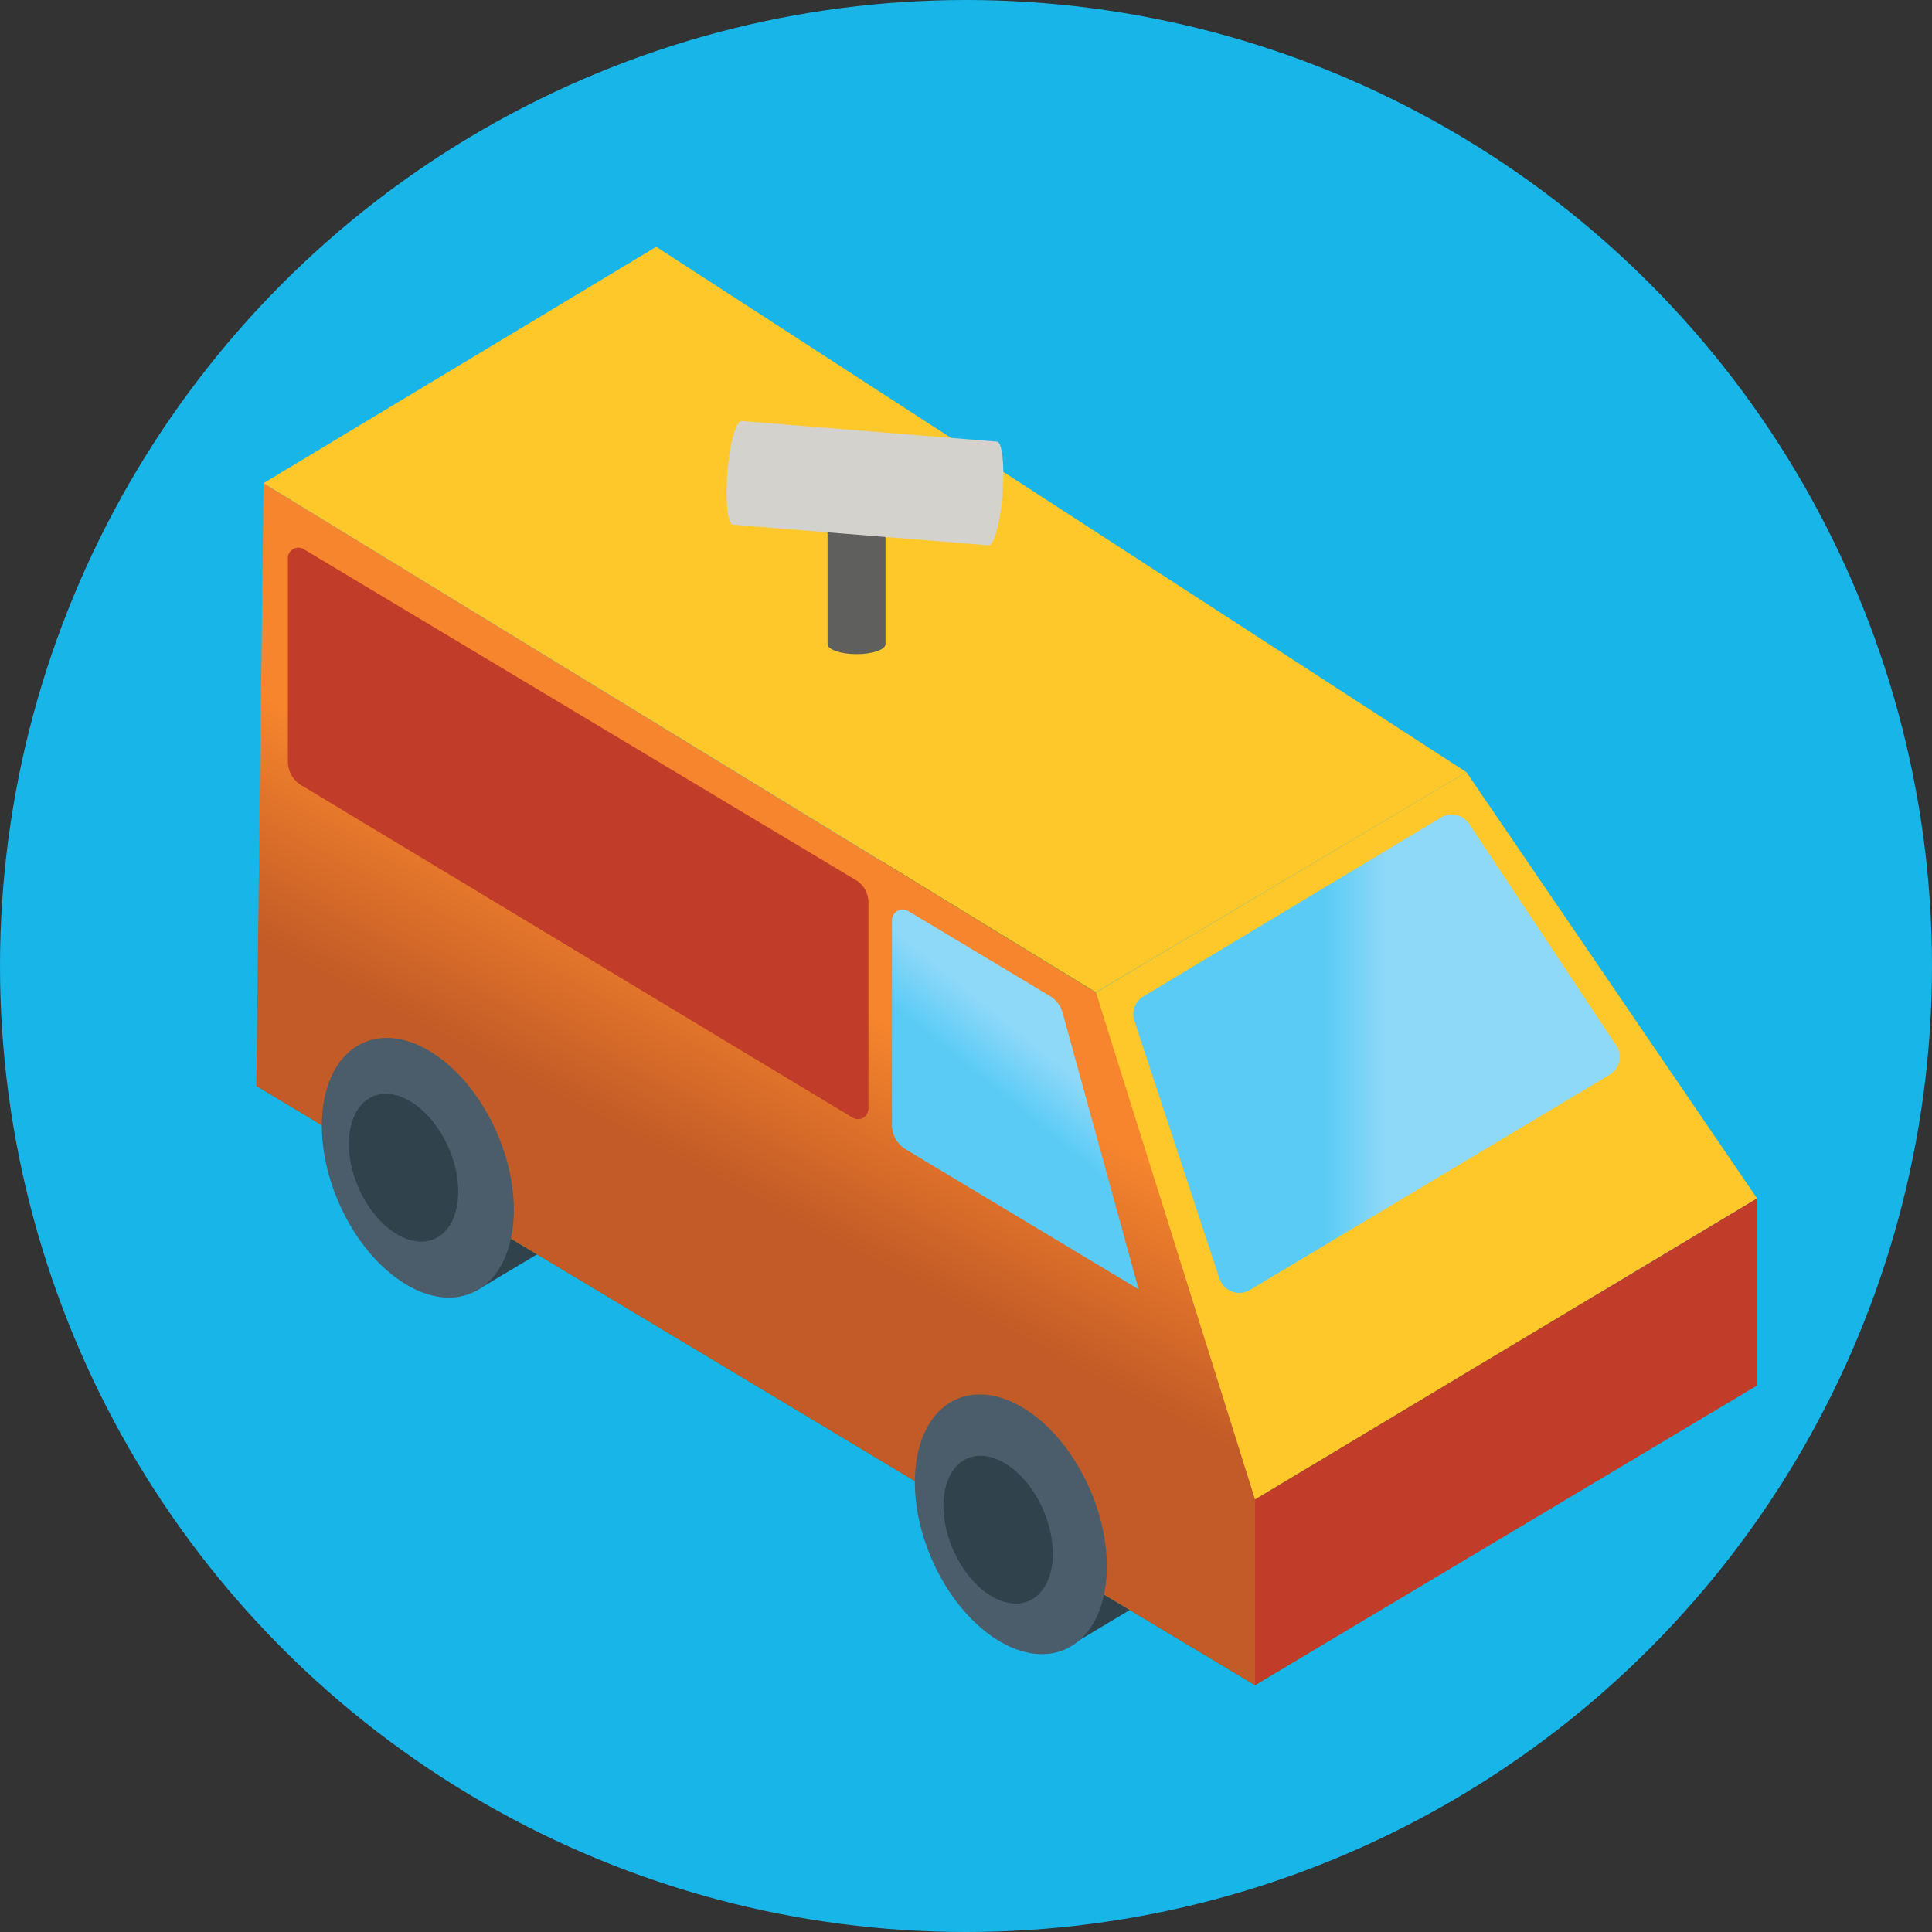
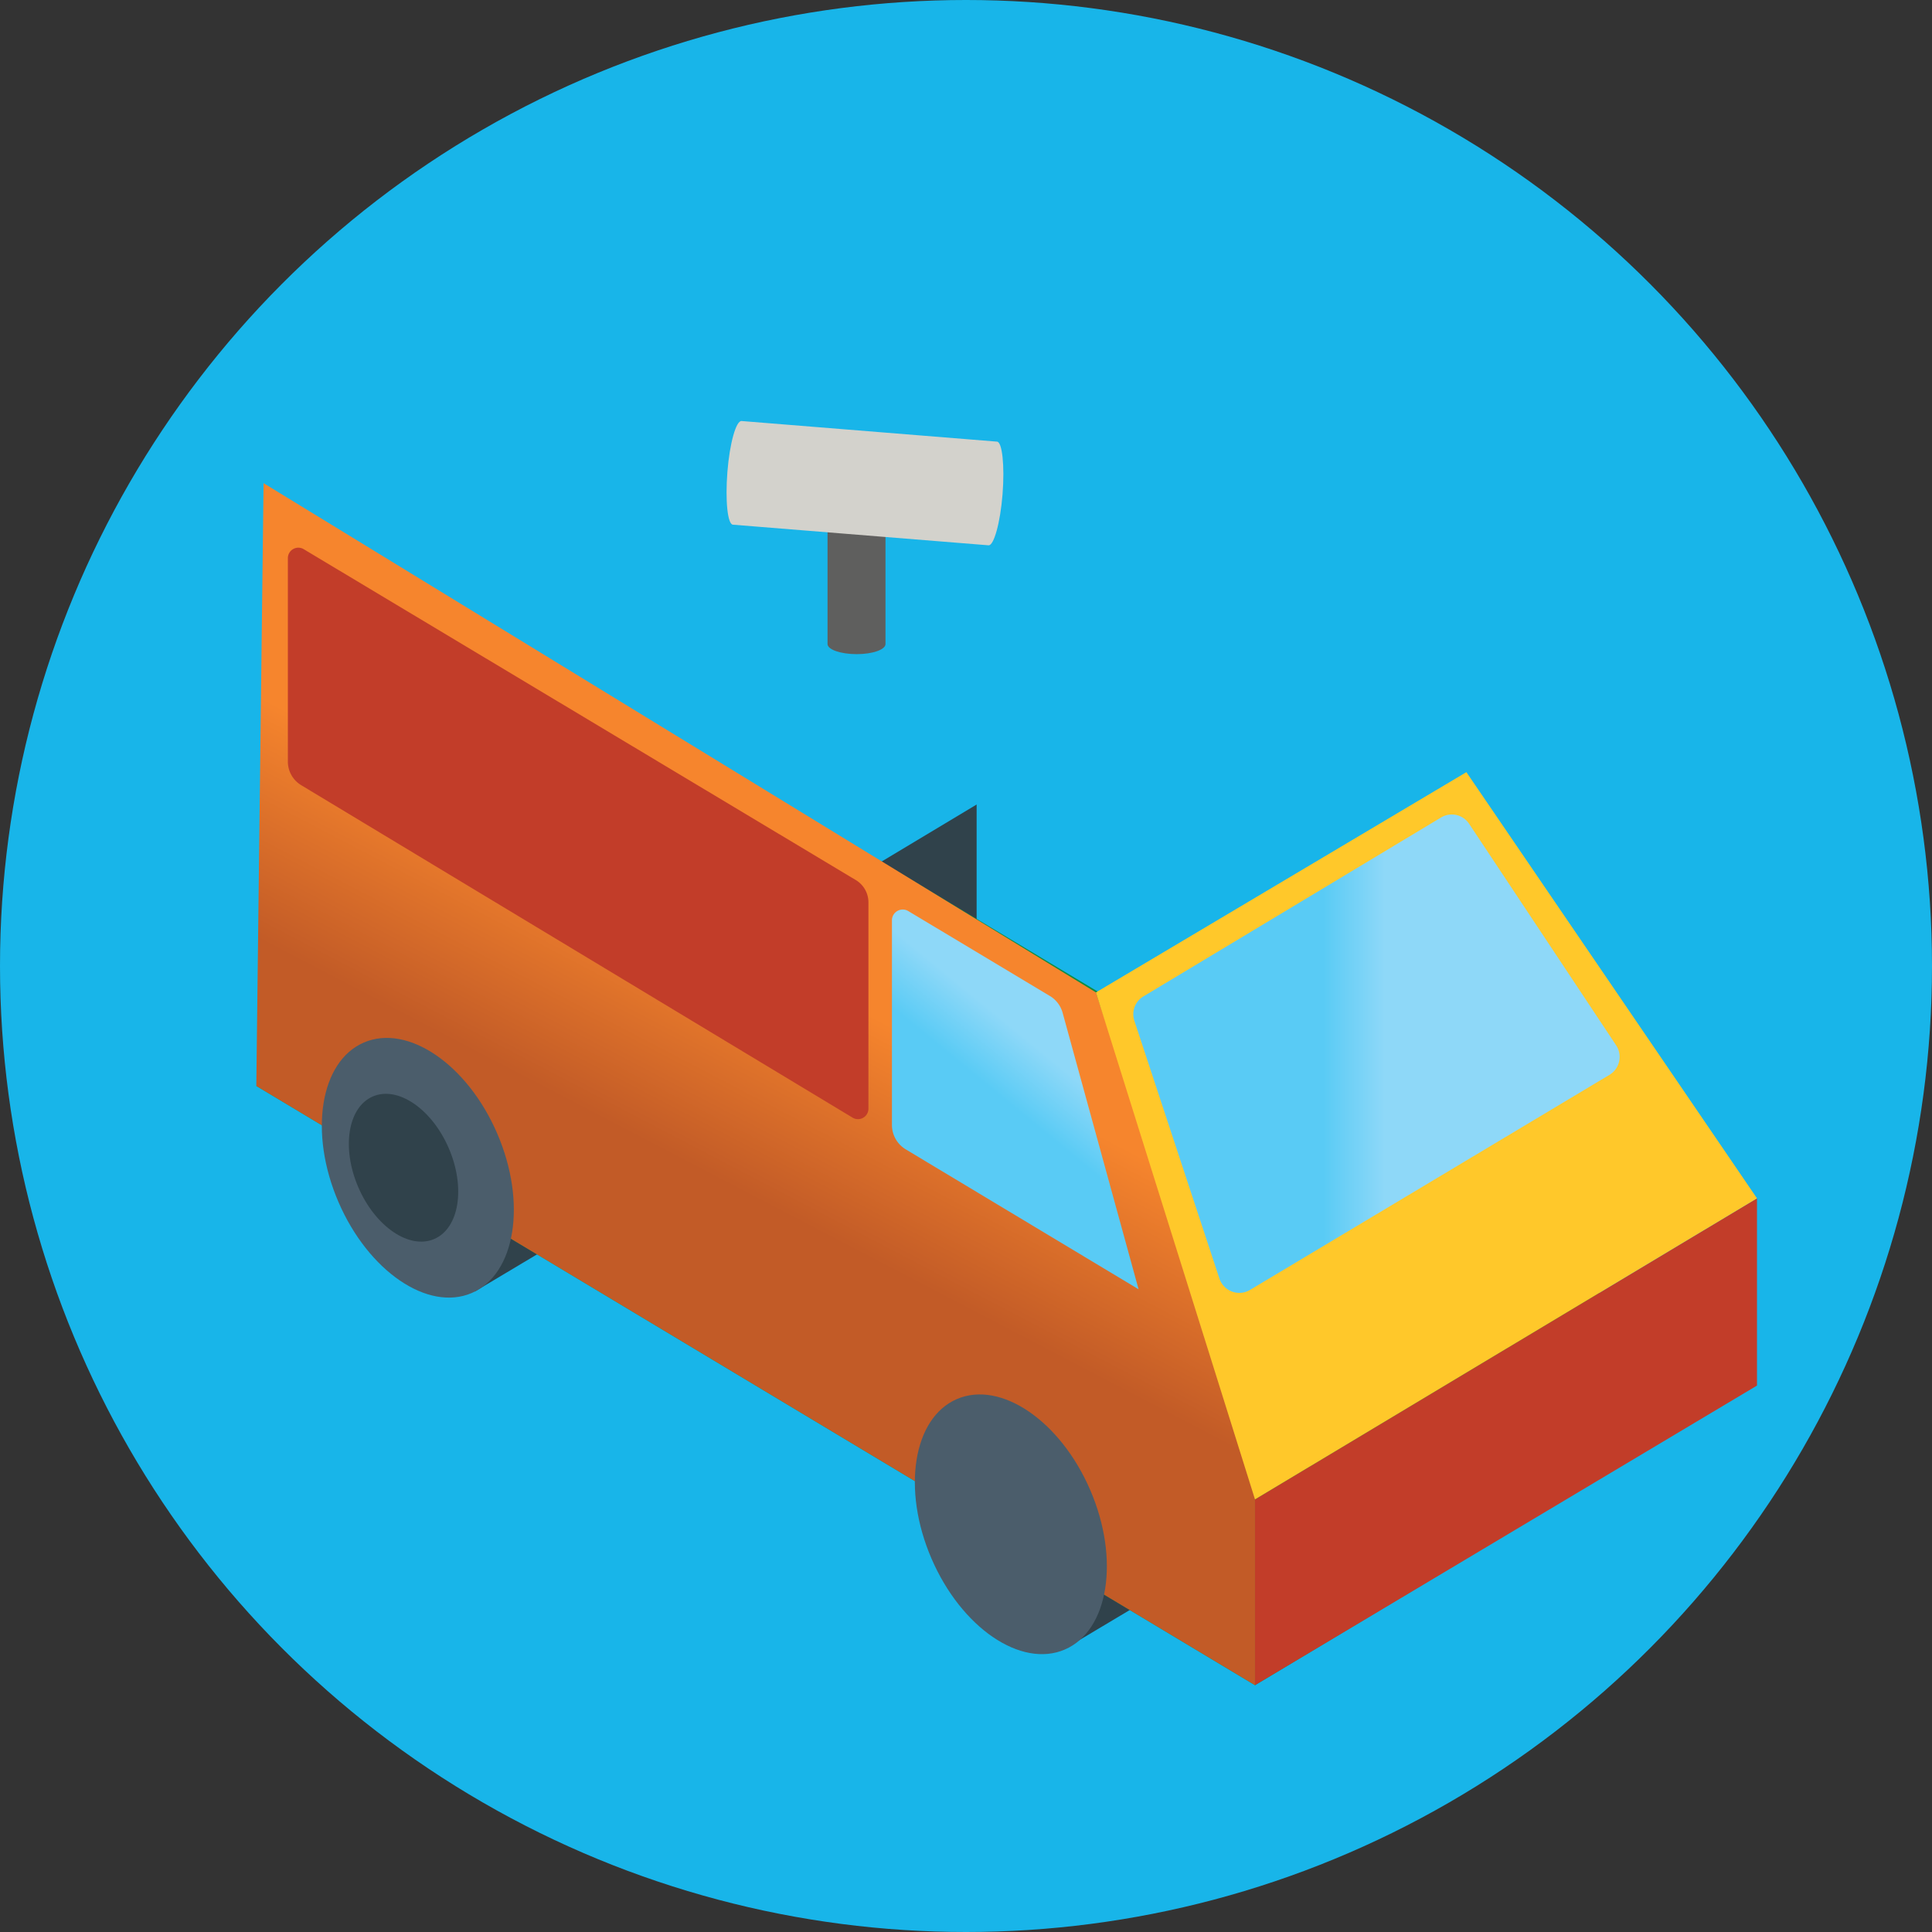
<svg xmlns="http://www.w3.org/2000/svg" xmlns:xlink="http://www.w3.org/1999/xlink" id="Layer_1" data-name="Layer 1" viewBox="0 0 120 120">
  <rect x="0" y="0" width="120" height="120" fill="#333333" stroke="none" />
  <defs>
    <clipPath id="clip-path">
      <circle cx="60" cy="60" r="60" style="fill: none" />
    </clipPath>
    <linearGradient id="linear-gradient" x1="5212.27" y1="76.76" x2="5305.32" y2="76.76" gradientTransform="matrix(-1, 0, 0, 1, 5321.24, 0)" gradientUnits="userSpaceOnUse">
      <stop offset="0" stop-color="#0e8040" />
      <stop offset="1" stop-color="#0b9d49" />
    </linearGradient>
    <linearGradient id="linear-gradient-2" x1="5289.89" y1="97.62" x2="5255.24" y2="31.25" gradientTransform="matrix(-1, 0, 0, 1, 5321.24, 0)" gradientUnits="userSpaceOnUse">
      <stop offset="0.37" stop-color="#c25b27" />
      <stop offset="0.55" stop-color="#f6852d" />
    </linearGradient>
    <linearGradient id="linear-gradient-3" x1="5231.26" y1="65.45" x2="5246.6" y2="65.45" gradientTransform="matrix(-1, 0, 0, 1, 5321.24, 0)" gradientUnits="userSpaceOnUse">
      <stop offset="0.26" stop-color="#8ed8f8" />
      <stop offset="0.51" stop-color="#59cbf5" />
    </linearGradient>
    <linearGradient id="linear-gradient-4" x1="5253.42" y1="62.69" x2="5263.14" y2="74.55" xlink:href="#linear-gradient-3" />
    <linearGradient id="linear-gradient-5" x1="-7465.97" y1="208.27" x2="-7465.97" y2="201.81" gradientTransform="matrix(0.26, 0.02, -0.08, 1, 2004.32, -17.34)" gradientUnits="userSpaceOnUse">
      <stop offset="0.33" stop-color="#b1b0a2" />
      <stop offset="0.37" stop-color="#bbbaae" />
      <stop offset="0.44" stop-color="#d3d2cc" />
    </linearGradient>
    <clipPath id="clip-path-2">
      <circle cx="60" cy="-80" r="60" style="fill: none" />
    </clipPath>
    <linearGradient id="linear-gradient-6" x1="-3069.14" y1="42.67" x2="-3063.31" y2="42.67" gradientTransform="matrix(1, 0, 0, -1, 3136.96, 85.35)" gradientUnits="userSpaceOnUse">
      <stop offset="0.32" stop-color="#c2c1c1" />
      <stop offset="0.41" stop-color="#cdcccc" />
      <stop offset="0.58" stop-color="#eaeaea" />
      <stop offset="0.68" stop-color="#fff" />
    </linearGradient>
  </defs>
  <title>Artboard 6</title>
  <circle cx="60" cy="60" r="60" style="fill: #18b5e9" />
  <g style="clip-path: url(#clip-path)">
    <g>
      <polygon points="97.24 72.21 97.24 83.84 66.07 102.45 66.07 90.91 97.24 72.21" style="fill: #30424b" />
      <polygon points="60.66 49.97 60.66 61.61 29.49 80.22 29.49 68.68 60.66 49.97" style="fill: #30424b" />
      <polygon points="108.97 86.06 77.95 104.67 15.92 67.45 46.94 48.84 108.97 86.06" style="fill: url(#linear-gradient)" />
      <polygon points="109.13 74.43 109.13 86.06 77.95 104.67 77.95 93.13 109.13 74.43" style="fill: #c23d29" />
      <polygon points="15.92 67.45 16.37 30.01 68.07 61.64 77.95 91.49 77.95 104.67 15.92 67.45" style="fill: url(#linear-gradient-2)" />
      <polygon points="109.13 74.43 77.95 93.13 68.07 61.64 91.08 47.96 109.13 74.43" style="fill: #ffc82a" />
-       <polygon points="16.37 30.01 40.76 15.33 91.08 47.96 68.07 61.63 16.37 30.01" style="fill: #ffc82a" />
      <ellipse cx="62.79" cy="94.67" rx="5.37" ry="8.47" transform="translate(-32.34 32.58) rotate(-23.31)" style="fill: #4b5d6b" />
      <ellipse cx="25.95" cy="72.53" rx="5.37" ry="8.47" transform="translate(-26.58 16.19) rotate(-23.31)" style="fill: #4b5d6b" />
-       <path d="M100,66.74,77.64,80.12a1.3,1.3,0,0,1-1.9-.71l-5.28-16A1.29,1.29,0,0,1,71,61.9L89.5,50.78a1.29,1.29,0,0,1,1.75.39l9.12,13.74A1.3,1.3,0,0,1,100,66.74Z" style="fill: url(#linear-gradient-3)" />
+       <path d="M100,66.74,77.64,80.12a1.3,1.3,0,0,1-1.9-.71l-5.28-16A1.29,1.29,0,0,1,71,61.9L89.5,50.78a1.29,1.29,0,0,1,1.75.39l9.12,13.74A1.3,1.3,0,0,1,100,66.74" style="fill: url(#linear-gradient-3)" />
      <path d="M66,62.9l4.72,17.18L56.26,71.39a1.77,1.77,0,0,1-.86-1.51V57.16a.67.67,0,0,1,1-.58l8.79,5.27A1.76,1.76,0,0,1,66,62.9Z" style="fill: url(#linear-gradient-4)" />
      <path d="M53.12,54.64,18.88,34.12a.65.65,0,0,0-1,.55V47.3a1.71,1.71,0,0,0,.83,1.47L52.94,69.41a.65.65,0,0,0,1-.56V56.05A1.62,1.62,0,0,0,53.12,54.64Z" style="fill: #c23d29" />
-       <ellipse cx="62" cy="95.01" rx="3.06" ry="4.82" transform="translate(-32.54 32.29) rotate(-23.31)" style="fill: #30424b" />
      <ellipse cx="25.07" cy="72.53" rx="3.06" ry="4.82" transform="translate(-26.66 15.84) rotate(-23.31)" style="fill: #30424b" />
      <path d="M55,40c0,.35-.8.63-1.79.63s-1.81-.28-1.81-.63V30.65c0-.35.81-.64,1.81-.64s1.79.29,1.79.64Z" style="fill: #5f5f5e" />
      <path d="M61.92,27.43c.33,0,.49,1.5.35,3.27s-.54,3.2-.87,3.17L45.53,32.59c-.34,0-.49-1.5-.35-3.28s.54-3.19.88-3.16Z" style="fill: url(#linear-gradient-5)" />
    </g>
  </g>
  <g style="clip-path: url(#clip-path-2)">
    <rect x="67.81" y="-84.88" width="5.84" height="255.1" transform="translate(141.46 85.35) rotate(-180)" style="fill: url(#linear-gradient-6)" />
  </g>
</svg>